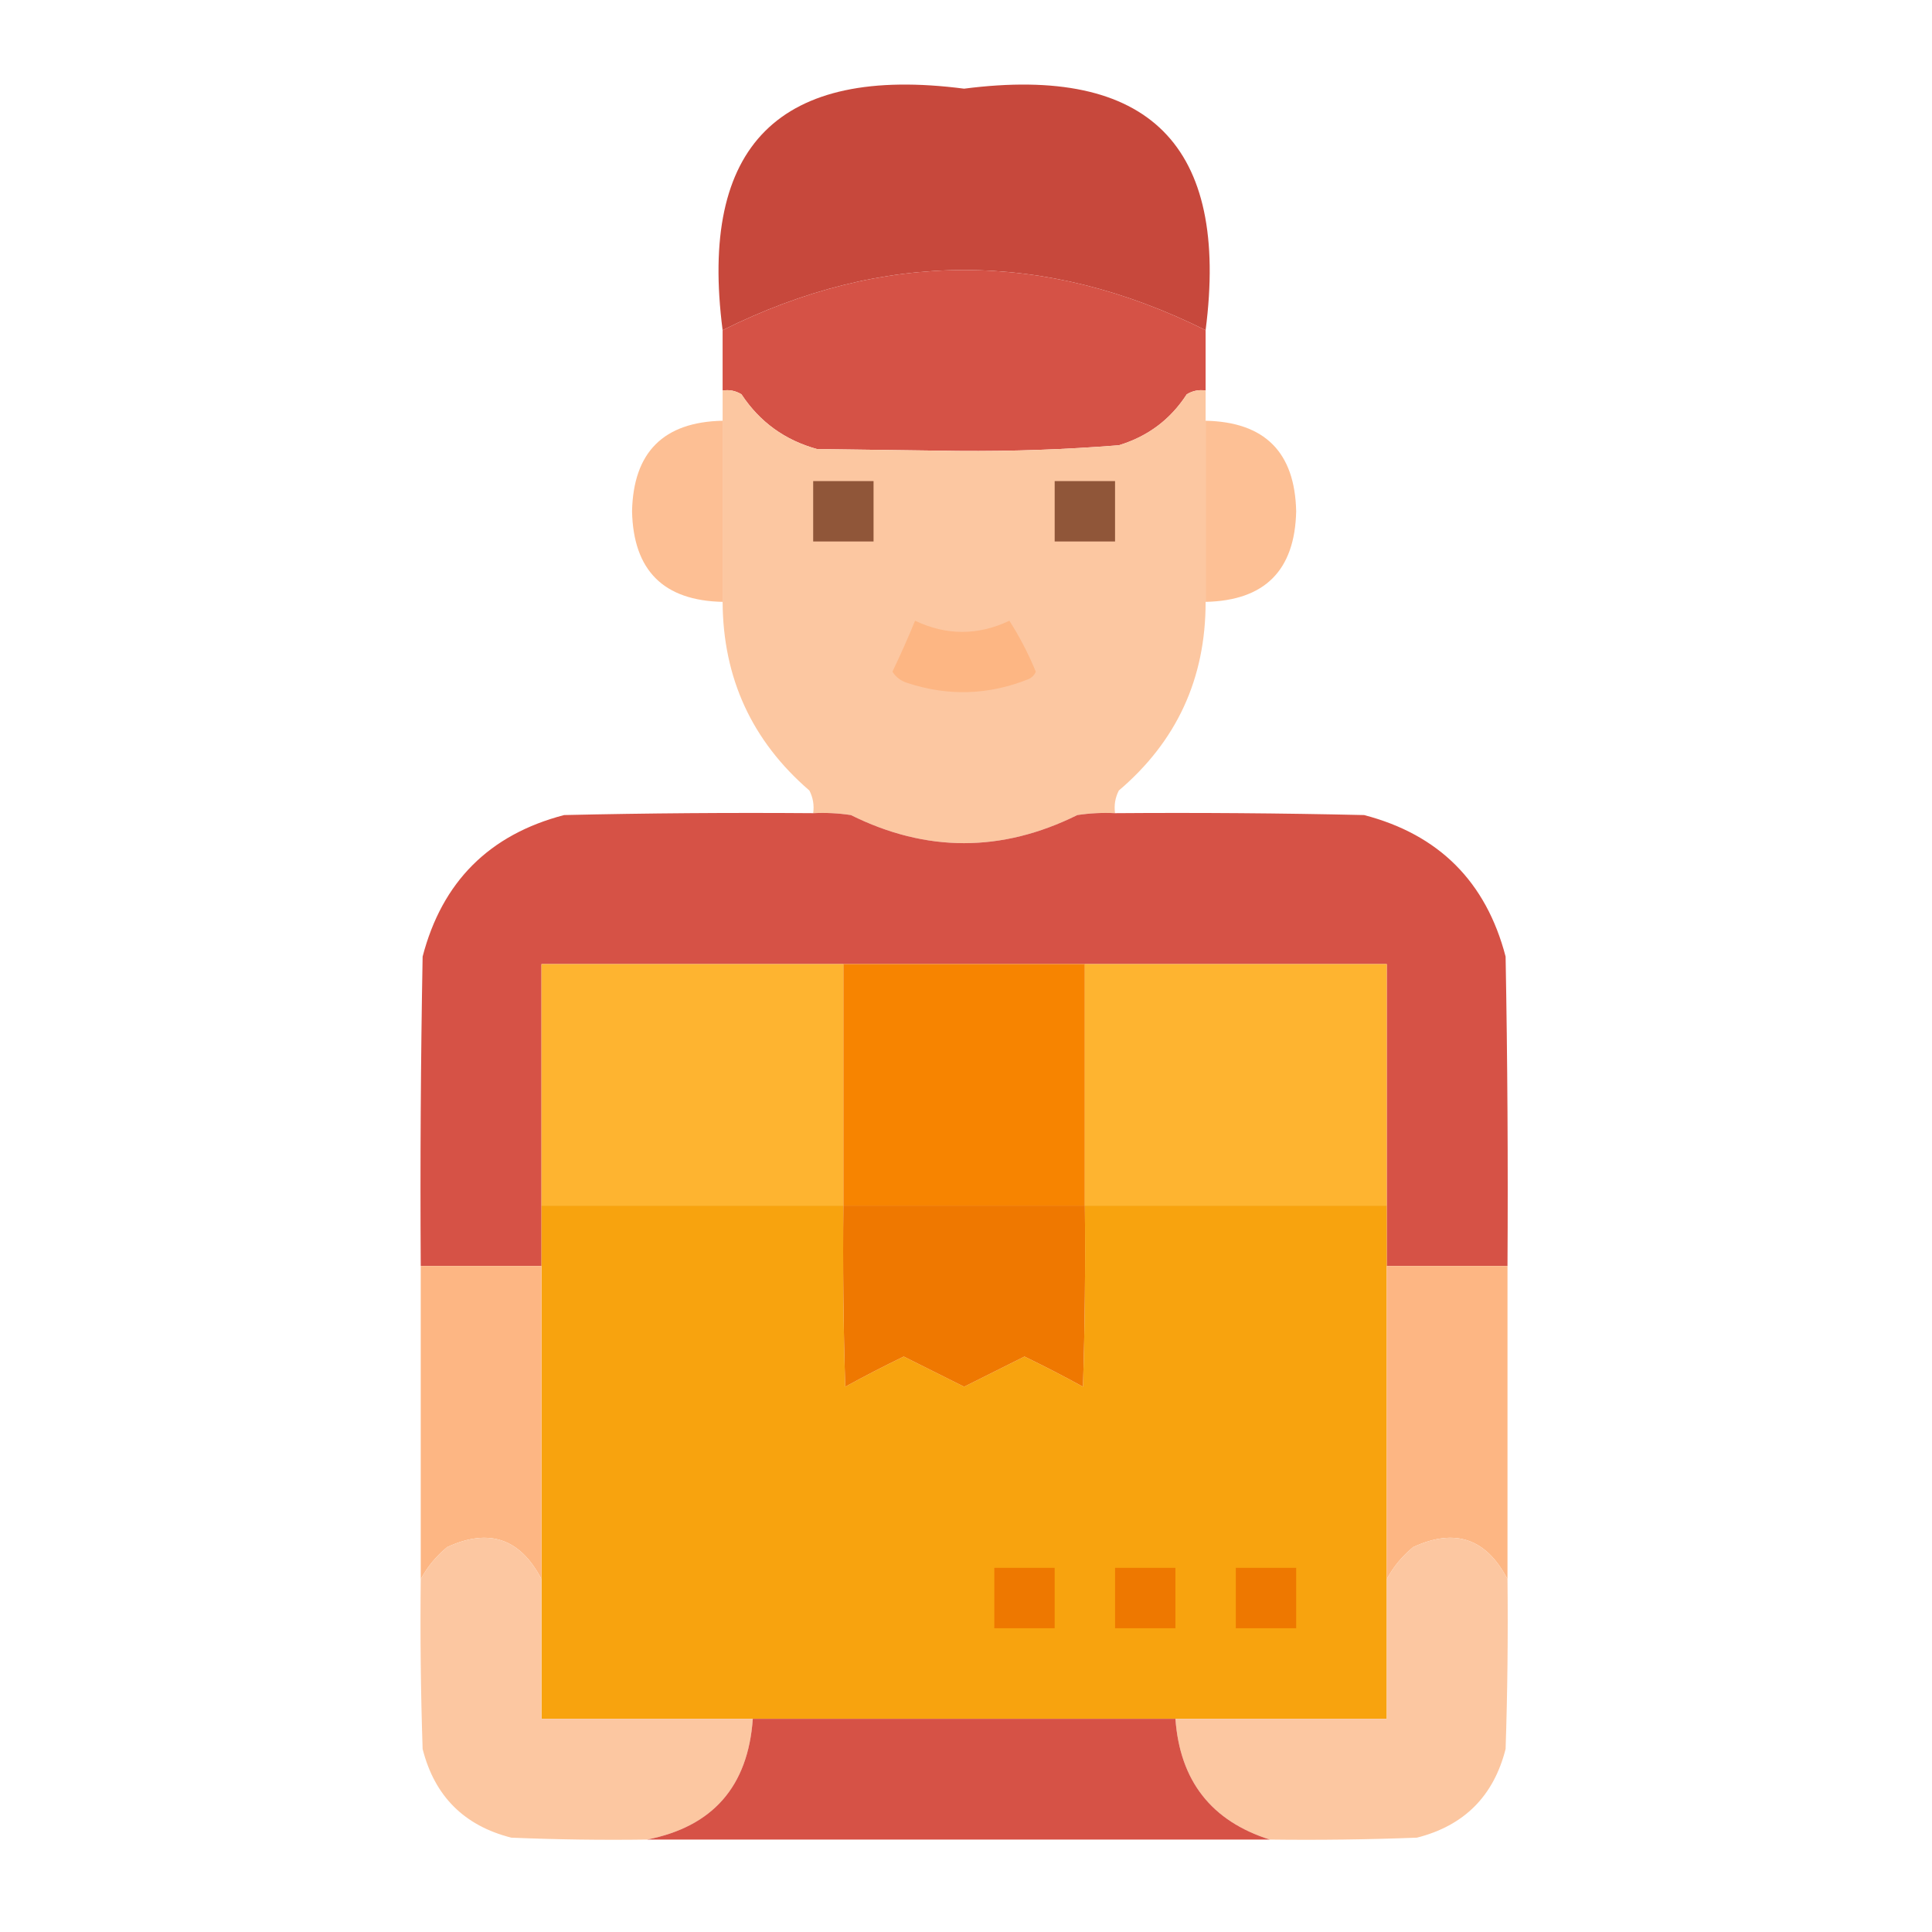
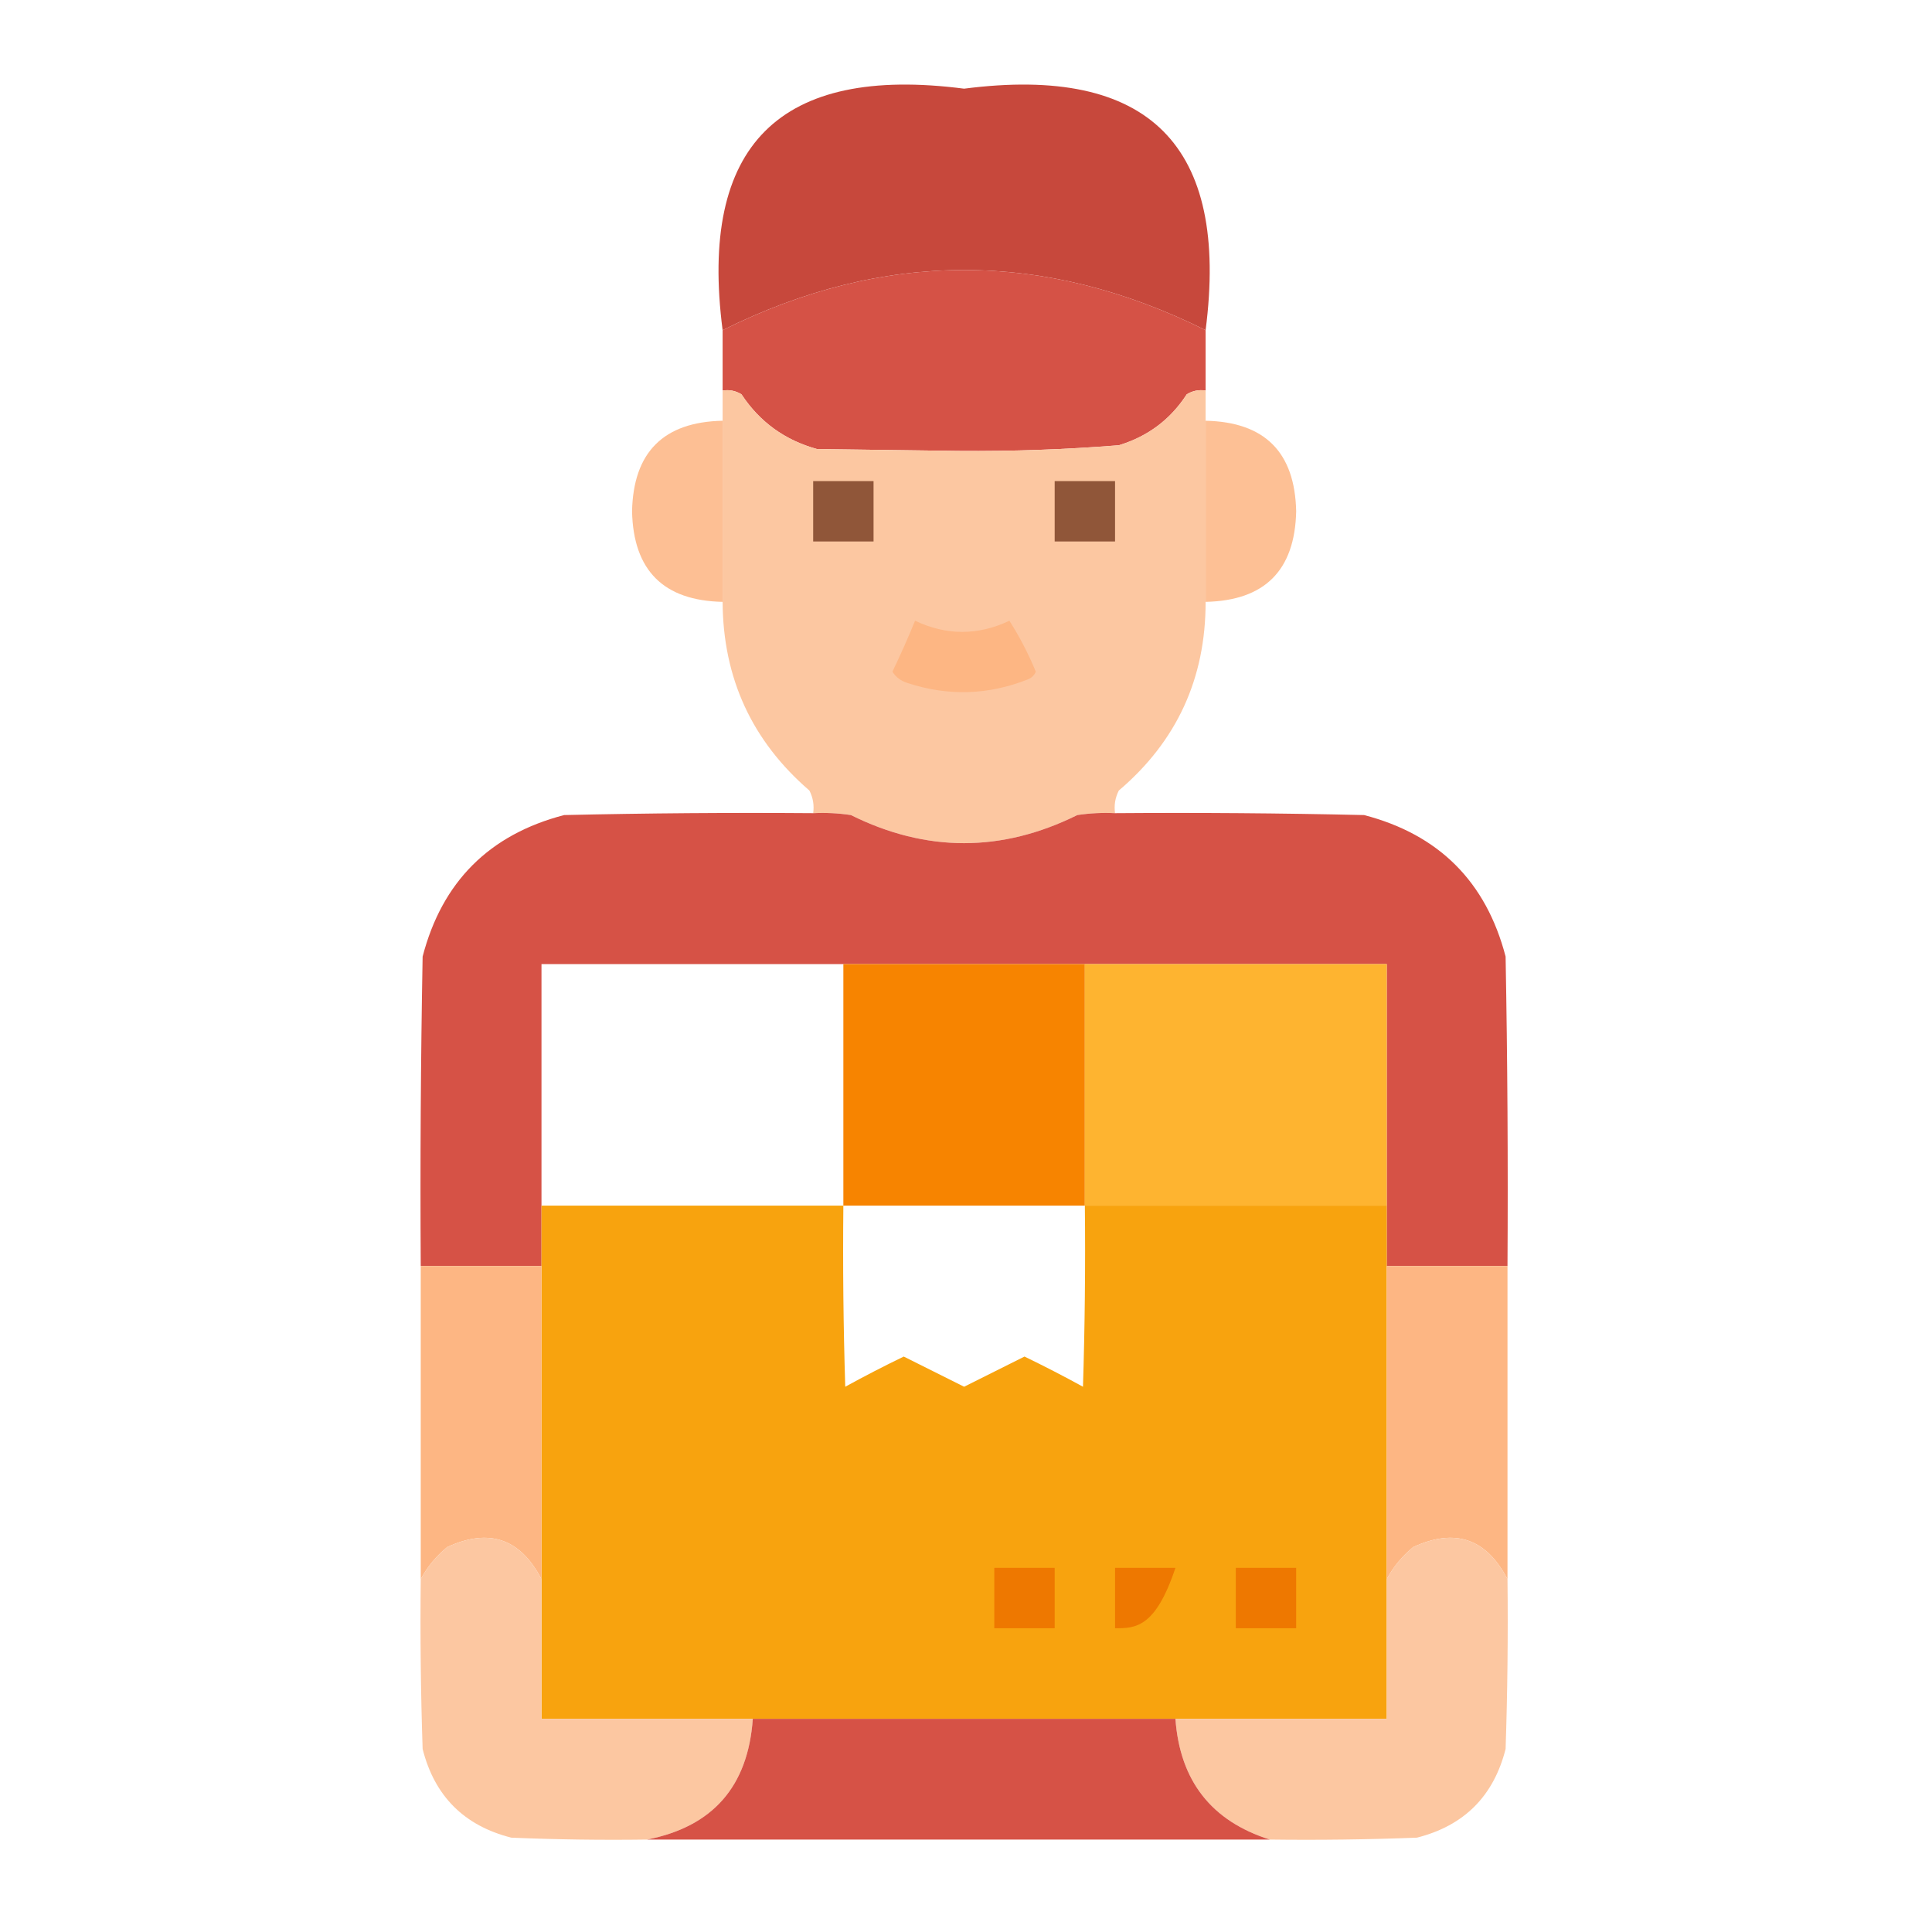
<svg xmlns="http://www.w3.org/2000/svg" version="1.1" width="512px" height="512px" style="shape-rendering:geometricPrecision; text-rendering:geometricPrecision; image-rendering:optimizeQuality; fill-rule:evenodd; clip-rule:evenodd">
  <g>
    <path style="opacity:0.994" fill="#c7483c" d="M 319.5,87.5 C 276.811,66.245 234.145,66.245 191.5,87.5C 185.166,38.501 206.499,17.168 255.5,23.5C 304.501,17.168 325.834,38.501 319.5,87.5 Z" />
  </g>
  <g>
    <path style="opacity:1" fill="#d55246" d="M 319.5,87.5 C 319.5,92.833 319.5,98.167 319.5,103.5C 317.712,103.215 316.045,103.548 314.5,104.5C 310.192,111.164 304.192,115.664 296.5,118C 282.377,119.122 268.211,119.622 254,119.5C 241.5,119.333 229,119.167 216.5,119C 207.986,116.644 201.319,111.811 196.5,104.5C 194.955,103.548 193.288,103.215 191.5,103.5C 191.5,98.167 191.5,92.833 191.5,87.5C 234.145,66.245 276.811,66.245 319.5,87.5 Z" />
  </g>
  <g>
    <path style="opacity:0.998" fill="#fcc7a1" d="M 191.5,103.5 C 193.288,103.215 194.955,103.548 196.5,104.5C 201.319,111.811 207.986,116.644 216.5,119C 229,119.167 241.5,119.333 254,119.5C 268.211,119.622 282.377,119.122 296.5,118C 304.192,115.664 310.192,111.164 314.5,104.5C 316.045,103.548 317.712,103.215 319.5,103.5C 319.5,106.167 319.5,108.833 319.5,111.5C 319.5,127.5 319.5,143.5 319.5,159.5C 319.525,179.78 311.858,196.447 296.5,209.5C 295.534,211.396 295.201,213.396 295.5,215.5C 292.15,215.335 288.817,215.502 285.5,216C 265.467,225.929 245.467,225.929 225.5,216C 222.183,215.502 218.85,215.335 215.5,215.5C 215.799,213.396 215.466,211.396 214.5,209.5C 199.262,196.355 191.595,179.688 191.5,159.5C 191.5,143.5 191.5,127.5 191.5,111.5C 191.5,108.833 191.5,106.167 191.5,103.5 Z" />
  </g>
  <g>
    <path style="opacity:0.978" fill="#fdbe92" d="M 191.5,111.5 C 191.5,127.5 191.5,143.5 191.5,159.5C 175.838,159.171 167.838,151.171 167.5,135.5C 167.838,119.829 175.838,111.829 191.5,111.5 Z" />
  </g>
  <g>
    <path style="opacity:0.976" fill="#fdbe92" d="M 319.5,111.5 C 335.162,111.829 343.162,119.829 343.5,135.5C 343.162,151.171 335.162,159.171 319.5,159.5C 319.5,143.5 319.5,127.5 319.5,111.5 Z" />
  </g>
  <g>
    <path style="opacity:1" fill="#905639" d="M 215.5,127.5 C 220.833,127.5 226.167,127.5 231.5,127.5C 231.5,132.833 231.5,138.167 231.5,143.5C 226.167,143.5 220.833,143.5 215.5,143.5C 215.5,138.167 215.5,132.833 215.5,127.5 Z" />
  </g>
  <g>
    <path style="opacity:1" fill="#905639" d="M 279.5,127.5 C 284.833,127.5 290.167,127.5 295.5,127.5C 295.5,132.833 295.5,138.167 295.5,143.5C 290.167,143.5 284.833,143.5 279.5,143.5C 279.5,138.167 279.5,132.833 279.5,127.5 Z" />
  </g>
  <g>
    <path style="opacity:1" fill="#fdb683" d="M 242.5,164.5 C 250.835,168.445 259.168,168.445 267.5,164.5C 270.224,168.78 272.557,173.28 274.5,178C 274.095,178.945 273.428,179.612 272.5,180C 261.946,184.213 251.279,184.547 240.5,181C 238.777,180.477 237.444,179.477 236.5,178C 238.649,173.537 240.649,169.037 242.5,164.5 Z" />
  </g>
  <g>
    <path style="opacity:0.998" fill="#d65246" d="M 215.5,215.5 C 218.85,215.335 222.183,215.502 225.5,216C 245.467,225.929 265.467,225.929 285.5,216C 288.817,215.502 292.15,215.335 295.5,215.5C 317.503,215.333 339.503,215.5 361.5,216C 381.333,221.167 393.833,233.667 399,253.5C 399.5,280.831 399.667,308.165 399.5,335.5C 388.833,335.5 378.167,335.5 367.5,335.5C 367.5,330.167 367.5,324.833 367.5,319.5C 367.5,298.167 367.5,276.833 367.5,255.5C 340.833,255.5 314.167,255.5 287.5,255.5C 266.167,255.5 244.833,255.5 223.5,255.5C 196.833,255.5 170.167,255.5 143.5,255.5C 143.5,276.833 143.5,298.167 143.5,319.5C 143.5,324.833 143.5,330.167 143.5,335.5C 132.833,335.5 122.167,335.5 111.5,335.5C 111.333,308.165 111.5,280.831 112,253.5C 117.167,233.667 129.667,221.167 149.5,216C 171.497,215.5 193.497,215.333 215.5,215.5 Z" />
  </g>
  <g>
-     <path style="opacity:1" fill="#feb430" d="M 223.5,255.5 C 223.5,276.833 223.5,298.167 223.5,319.5C 196.833,319.5 170.167,319.5 143.5,319.5C 143.5,298.167 143.5,276.833 143.5,255.5C 170.167,255.5 196.833,255.5 223.5,255.5 Z" />
-   </g>
+     </g>
  <g>
    <path style="opacity:1" fill="#f78400" d="M 223.5,255.5 C 244.833,255.5 266.167,255.5 287.5,255.5C 287.5,276.833 287.5,298.167 287.5,319.5C 266.167,319.5 244.833,319.5 223.5,319.5C 223.5,298.167 223.5,276.833 223.5,255.5 Z" />
  </g>
  <g>
    <path style="opacity:1" fill="#feb430" d="M 287.5,255.5 C 314.167,255.5 340.833,255.5 367.5,255.5C 367.5,276.833 367.5,298.167 367.5,319.5C 340.833,319.5 314.167,319.5 287.5,319.5C 287.5,298.167 287.5,276.833 287.5,255.5 Z" />
  </g>
  <g>
    <path style="opacity:1" fill="#f8a30e" d="M 143.5,319.5 C 170.167,319.5 196.833,319.5 223.5,319.5C 223.333,335.503 223.5,351.503 224,367.5C 229.088,364.706 234.255,362.039 239.5,359.5C 244.833,362.167 250.167,364.833 255.5,367.5C 260.833,364.833 266.167,362.167 271.5,359.5C 276.745,362.039 281.912,364.706 287,367.5C 287.5,351.503 287.667,335.503 287.5,319.5C 314.167,319.5 340.833,319.5 367.5,319.5C 367.5,324.833 367.5,330.167 367.5,335.5C 367.5,363.167 367.5,390.833 367.5,418.5C 367.5,430.833 367.5,443.167 367.5,455.5C 348.833,455.5 330.167,455.5 311.5,455.5C 274.167,455.5 236.833,455.5 199.5,455.5C 180.833,455.5 162.167,455.5 143.5,455.5C 143.5,443.167 143.5,430.833 143.5,418.5C 143.5,390.833 143.5,363.167 143.5,335.5C 143.5,330.167 143.5,324.833 143.5,319.5 Z" />
  </g>
  <g>
-     <path style="opacity:1" fill="#ef7800" d="M 223.5,319.5 C 244.833,319.5 266.167,319.5 287.5,319.5C 287.667,335.503 287.5,351.503 287,367.5C 281.912,364.706 276.745,362.039 271.5,359.5C 266.167,362.167 260.833,364.833 255.5,367.5C 250.167,364.833 244.833,362.167 239.5,359.5C 234.255,362.039 229.088,364.706 224,367.5C 223.5,351.503 223.333,335.503 223.5,319.5 Z" />
-   </g>
+     </g>
  <g>
    <path style="opacity:1" fill="#fdb683" d="M 111.5,335.5 C 122.167,335.5 132.833,335.5 143.5,335.5C 143.5,363.167 143.5,390.833 143.5,418.5C 137.91,407.709 129.577,404.876 118.5,410C 115.546,412.441 113.213,415.275 111.5,418.5C 111.5,390.833 111.5,363.167 111.5,335.5 Z" />
  </g>
  <g>
    <path style="opacity:1" fill="#fdb683" d="M 367.5,335.5 C 378.167,335.5 388.833,335.5 399.5,335.5C 399.5,363.167 399.5,390.833 399.5,418.5C 393.91,407.709 385.577,404.876 374.5,410C 371.546,412.441 369.213,415.275 367.5,418.5C 367.5,390.833 367.5,363.167 367.5,335.5 Z" />
  </g>
  <g>
    <path style="opacity:1" fill="#fcc7a1" d="M 143.5,418.5 C 143.5,430.833 143.5,443.167 143.5,455.5C 162.167,455.5 180.833,455.5 199.5,455.5C 198.246,473.411 188.913,484.078 171.5,487.5C 159.495,487.667 147.495,487.5 135.5,487C 123,483.833 115.167,476 112,463.5C 111.5,448.504 111.333,433.504 111.5,418.5C 113.213,415.275 115.546,412.441 118.5,410C 129.577,404.876 137.91,407.709 143.5,418.5 Z" />
  </g>
  <g>
    <path style="opacity:1" fill="#fcc7a1" d="M 399.5,418.5 C 399.667,433.504 399.5,448.504 399,463.5C 395.833,476 388,483.833 375.5,487C 362.504,487.5 349.504,487.667 336.5,487.5C 321.021,482.593 312.688,471.927 311.5,455.5C 330.167,455.5 348.833,455.5 367.5,455.5C 367.5,443.167 367.5,430.833 367.5,418.5C 369.213,415.275 371.546,412.441 374.5,410C 385.577,404.876 393.91,407.709 399.5,418.5 Z" />
  </g>
  <g>
    <path style="opacity:1" fill="#ee7800" d="M 263.5,415.5 C 268.833,415.5 274.167,415.5 279.5,415.5C 279.5,420.833 279.5,426.167 279.5,431.5C 274.167,431.5 268.833,431.5 263.5,431.5C 263.5,426.167 263.5,420.833 263.5,415.5 Z" />
  </g>
  <g>
-     <path style="opacity:1" fill="#ee7800" d="M 295.5,415.5 C 300.833,415.5 306.167,415.5 311.5,415.5C 311.5,420.833 311.5,426.167 311.5,431.5C 306.167,431.5 300.833,431.5 295.5,431.5C 295.5,426.167 295.5,420.833 295.5,415.5 Z" />
+     <path style="opacity:1" fill="#ee7800" d="M 295.5,415.5 C 300.833,415.5 306.167,415.5 311.5,415.5C 306.167,431.5 300.833,431.5 295.5,431.5C 295.5,426.167 295.5,420.833 295.5,415.5 Z" />
  </g>
  <g>
    <path style="opacity:1" fill="#ee7800" d="M 327.5,415.5 C 332.833,415.5 338.167,415.5 343.5,415.5C 343.5,420.833 343.5,426.167 343.5,431.5C 338.167,431.5 332.833,431.5 327.5,431.5C 327.5,426.167 327.5,420.833 327.5,415.5 Z" />
  </g>
  <g>
    <path style="opacity:1" fill="#d65246" d="M 199.5,455.5 C 236.833,455.5 274.167,455.5 311.5,455.5C 312.688,471.927 321.021,482.593 336.5,487.5C 281.5,487.5 226.5,487.5 171.5,487.5C 188.913,484.078 198.246,473.411 199.5,455.5 Z" />
  </g>
</svg>